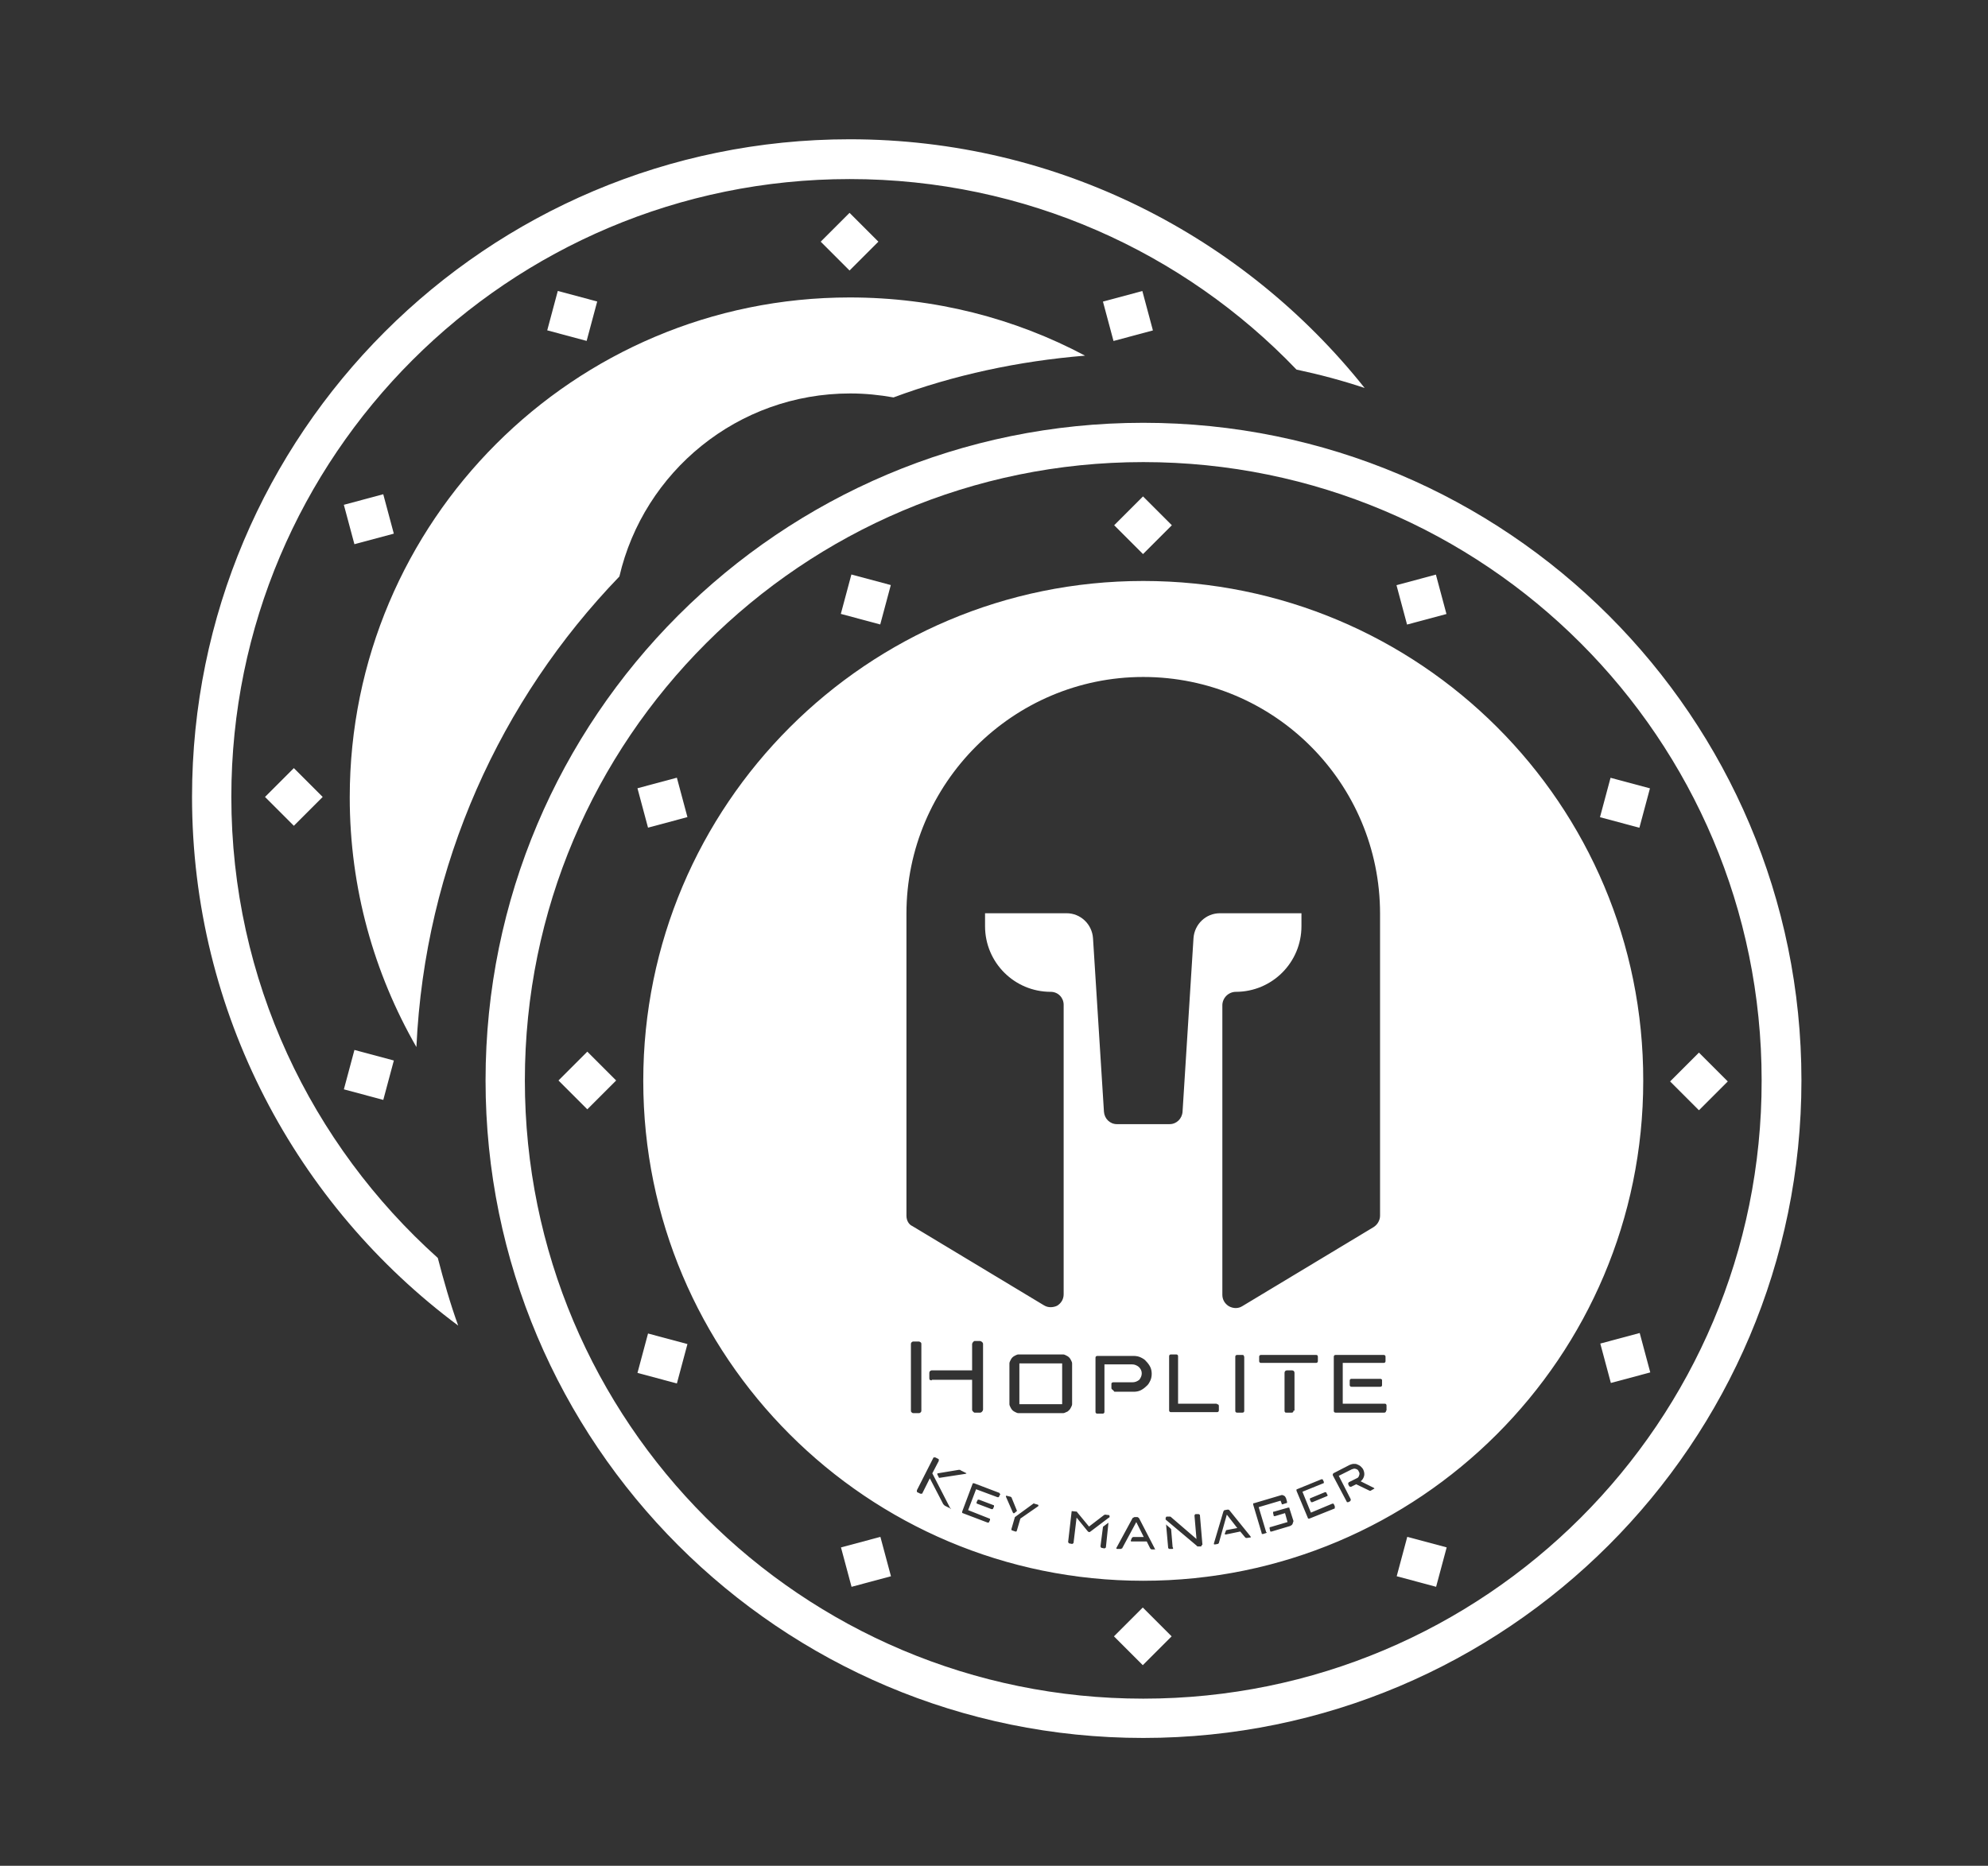
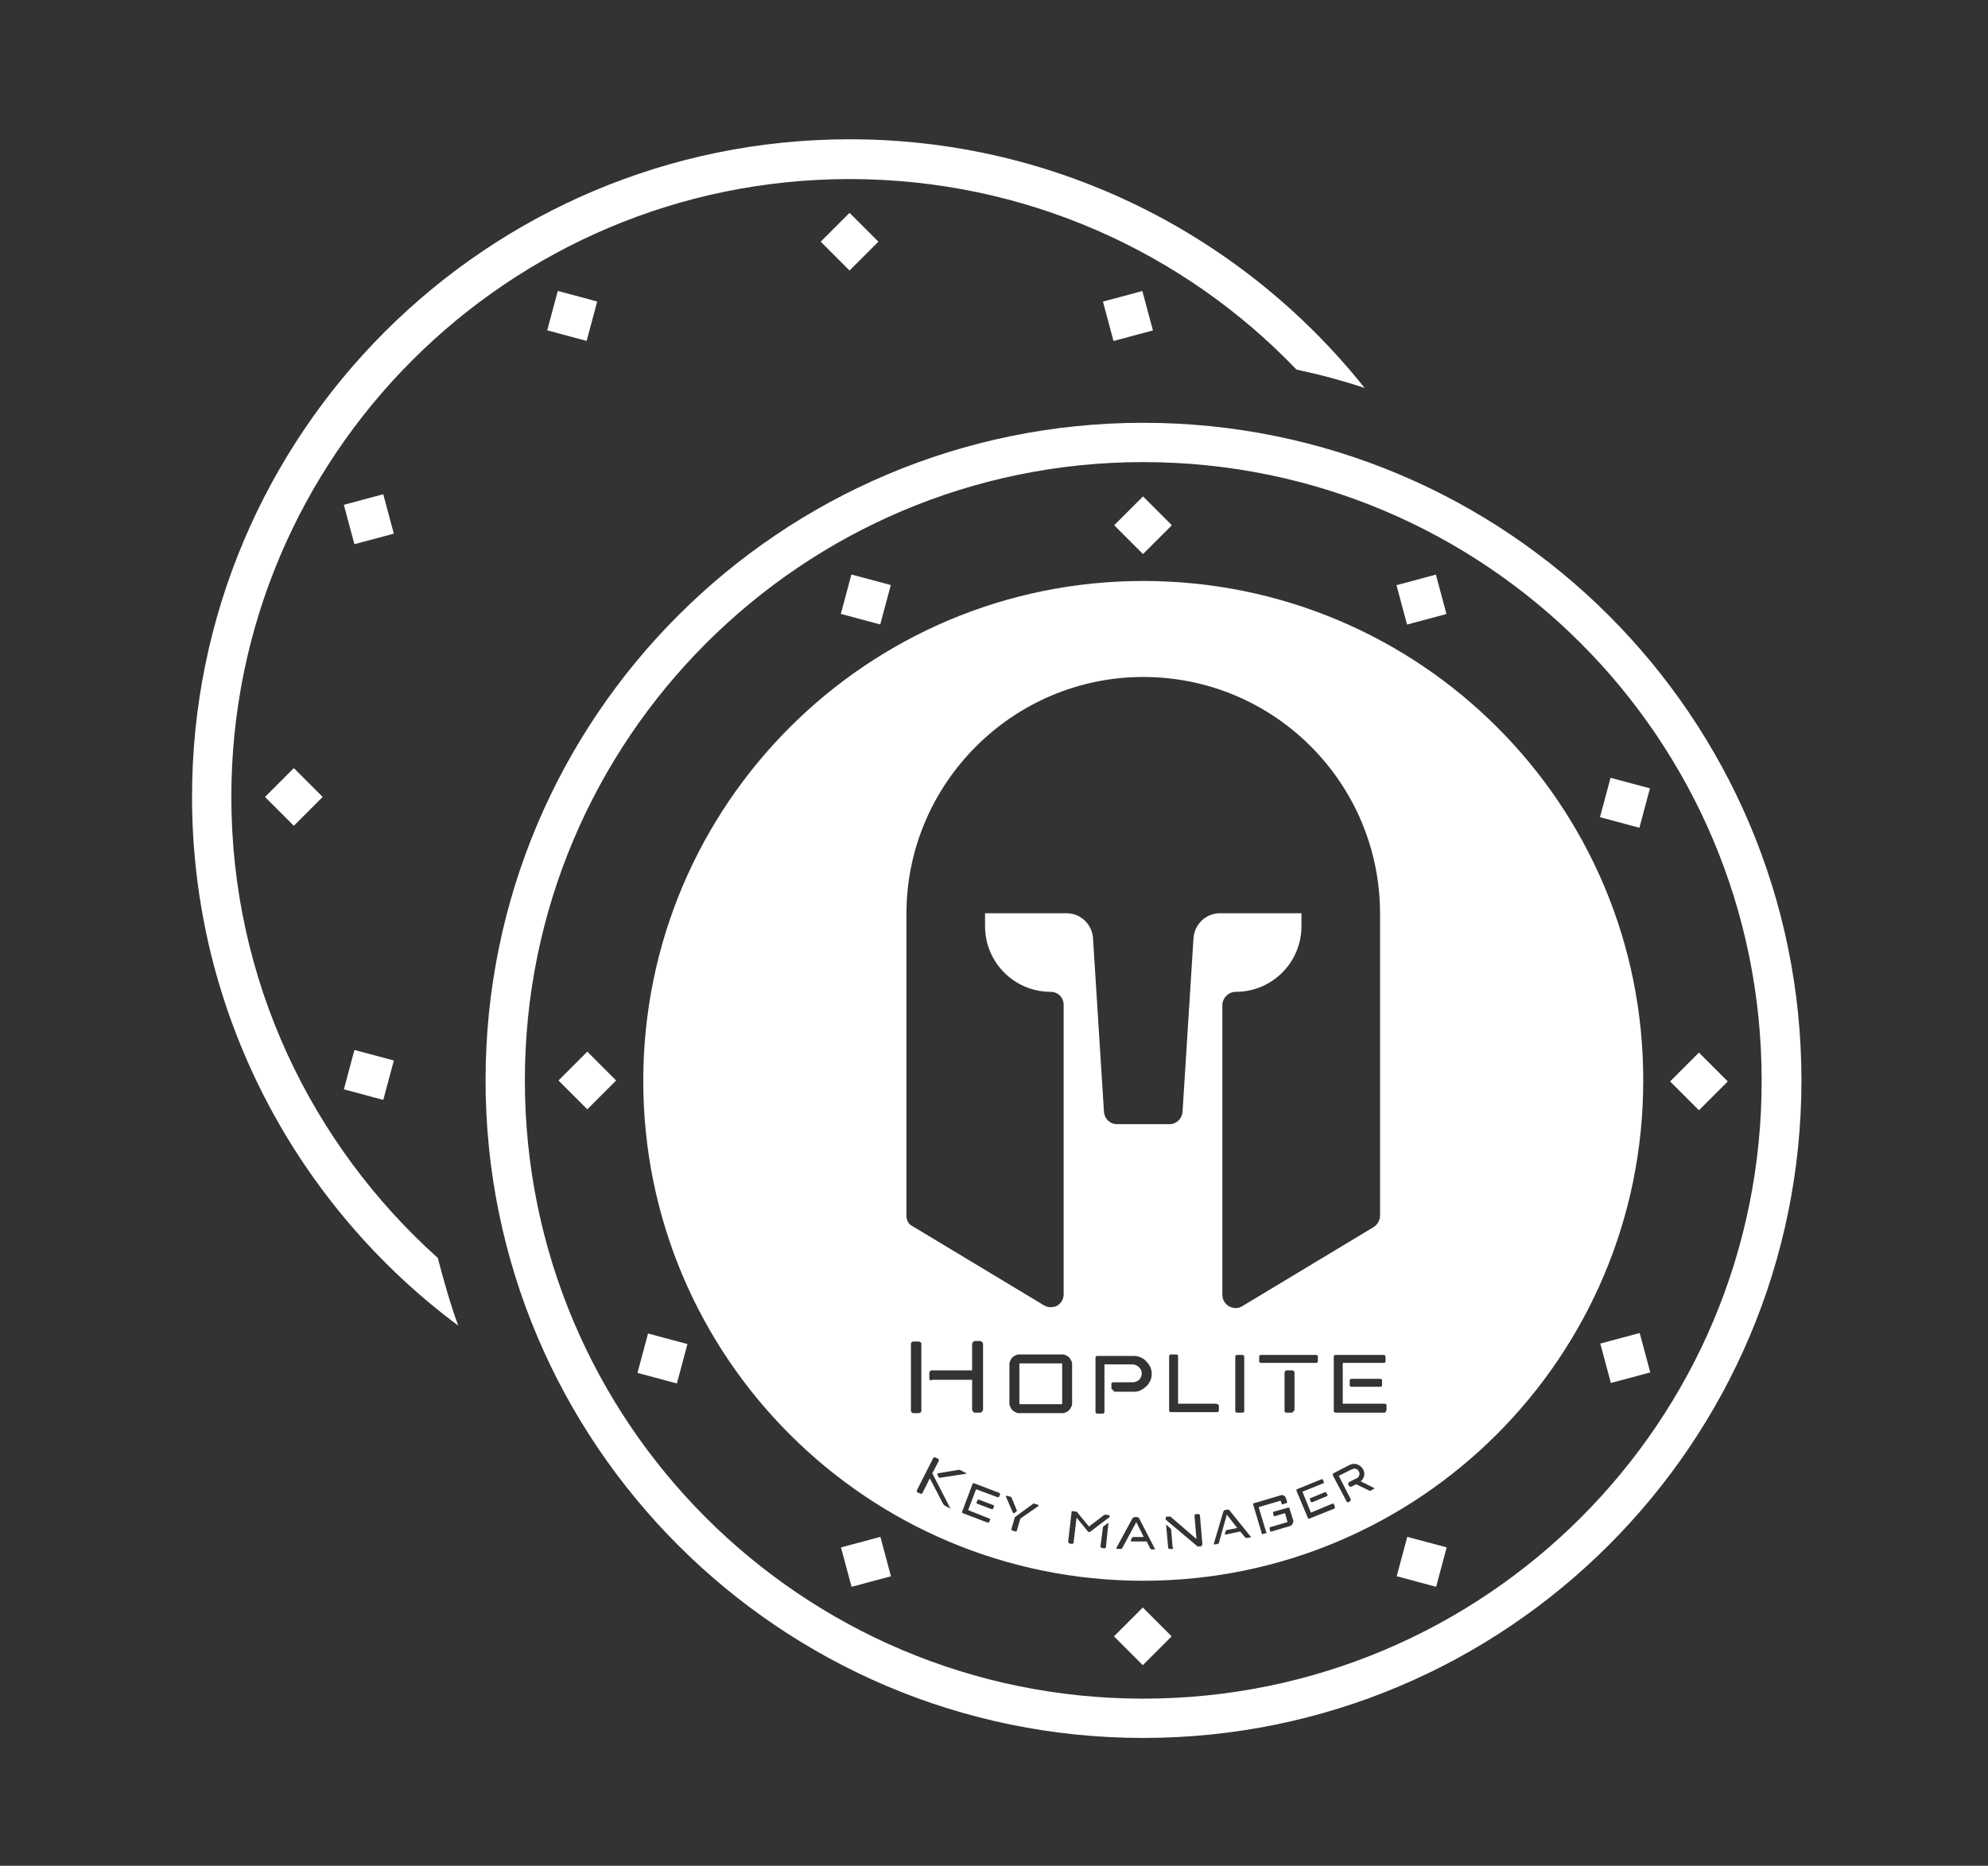
<svg xmlns="http://www.w3.org/2000/svg" version="1.1" x="0px" y="0px" viewBox="0 0 399.6 375.1" style="enable-background:new 0 0 399.6 375.1;" xml:space="preserve">
  <rect x="0" y="0" width="399.6" height="375.1" fill="#333333" stroke="none" />
  <style type="text/css">
	.st0{display:none;}
	.st1{display:inline;fill:#A67C52;}
	.st2{fill:#FFFFFF;}
</style>
  <g id="clone">
    <g>
      <rect x="55" y="156.1" transform="matrix(0.707 -0.707 0.707 0.707 -95.98 88.742)" class="st2" width="8.2" height="8.2" />
      <rect x="70" y="212" transform="matrix(0.259 -0.966 0.966 0.259 -153.801 231.716)" class="st2" width="8.2" height="8.2" />
      <rect x="70" y="100.3" transform="matrix(0.966 -0.259 0.259 0.966 -24.483 22.727)" class="st2" width="8.2" height="8.2" />
      <rect x="222.6" y="59.4" transform="matrix(0.966 -0.259 0.259 0.966 -8.718 60.904)" class="st2" width="8.2" height="8.2" />
      <rect x="110.9" y="59.4" transform="matrix(0.259 -0.966 0.966 0.259 23.893 158.157)" class="st2" width="8.2" height="8.2" />
      <rect x="166.7" y="44.4" transform="matrix(0.707 -0.707 0.707 0.707 15.719 135.054)" class="st2" width="8.2" height="8.2" />
    </g>
    <path class="st2" d="M88,252.9c-25.4-22.8-41.5-55.8-41.5-92.7C46.5,91.6,102.2,36,170.8,36c35.3,0,67.2,14.7,89.8,38.3   c4.7,1,9.2,2.2,13.7,3.7c-24.2-30.4-61.6-50-103.5-50c-73,0-132.2,59.2-132.2,132.2c0,43.5,21.1,82.2,53.5,106.3   C90.5,262.1,89.2,257.5,88,252.9z" />
-     <path class="st2" d="M124.5,115.9c4.9-21.1,23.8-36.8,46.4-36.8c3,0,5.9,0.3,8.7,0.8c12.1-4.5,25.1-7.3,38.5-8.4   C204,64,187.9,59.8,170.8,59.8c-55.5,0-100.5,45-100.5,100.5c0,18.3,4.9,35.4,13.4,50.2C85.4,173.8,100.6,140.7,124.5,115.9z" />
    <g>
      <rect x="114" y="213.1" transform="matrix(0.707 -0.707 0.707 0.707 -119.004 147.158)" class="st2" width="8.2" height="8.2" />
      <rect x="129" y="269" transform="matrix(0.259 -0.966 0.966 0.259 -165.129 330.954)" class="st2" width="8.2" height="8.2" />
      <rect x="169.9" y="309.9" transform="matrix(0.966 -0.259 0.259 0.966 -75.344 55.737)" class="st2" width="8.2" height="8.2" />
      <rect x="204.9" y="274.1" class="st2" width="8.6" height="8.2" />
      <rect x="225.7" y="324.8" transform="matrix(0.707 -0.707 0.707 0.707 -165.292 258.911)" class="st2" width="8.2" height="8.2" />
-       <rect x="129" y="157.3" transform="matrix(0.966 -0.259 0.259 0.966 -37.221 39.932)" class="st2" width="8.2" height="8.2" />
      <rect x="281.6" y="309.9" transform="matrix(0.259 -0.966 0.966 0.259 -91.552 508.652)" class="st2" width="8.2" height="8.2" />
      <rect x="337.4" y="213.2" transform="matrix(0.707 -0.707 0.707 0.707 -53.574 305.222)" class="st2" width="8.2" height="8.2" />
      <rect x="281.6" y="116.4" transform="matrix(0.966 -0.259 0.259 0.966 -21.471 78.135)" class="st2" width="8.2" height="8.2" />
      <rect x="322.5" y="157.3" transform="matrix(0.259 -0.966 0.966 0.259 86.127 435.084)" class="st2" width="8.2" height="8.2" />
      <rect x="169.9" y="116.4" transform="matrix(0.259 -0.966 0.966 0.259 12.565 257.395)" class="st2" width="8.2" height="8.2" />
      <rect x="225.7" y="101.4" transform="matrix(0.707 -0.707 0.707 0.707 -7.305 193.476)" class="st2" width="8.2" height="8.2" />
      <rect x="322.5" y="269" transform="matrix(0.966 -0.259 0.259 0.966 -59.537 93.787)" class="st2" width="8.2" height="8.2" />
      <path class="st2" d="M229.8,116.8c-55.5,0-100.5,45-100.5,100.5c0,55.5,45,100.5,100.5,100.5c55.5,0,100.5-45,100.5-100.5    C330.4,161.7,285.4,116.8,229.8,116.8z M182.2,244.4v-60.7c0-26.2,21.4-47.6,47.6-47.6c26.3,0,47.6,21.3,47.6,47.6v60.7    c0,0.9-0.5,1.8-1.3,2.3l-26.4,15.9c-0.8,0.5-1.8,0.5-2.7,0c-0.8-0.5-1.3-1.3-1.3-2.3l0-58.2c0-0.7,0.3-1.4,0.8-1.9    c0.5-0.5,1.2-0.8,1.9-0.8c7.3,0,13.2-5.9,13.2-13.2v-2.6h-16.4c-2.8,0-5.1,2.2-5.3,5l-2.2,34.9c-0.1,1.4-1.2,2.5-2.6,2.5h-10.6    c-1.4,0-2.5-1.1-2.6-2.5l-2.2-34.9c-0.2-2.8-2.5-5-5.3-5h-16.4v2.6c0,7.3,5.9,13.2,13.2,13.2c1.5,0,2.6,1.2,2.6,2.6v58.2    c0,1-0.5,1.8-1.3,2.3c-0.4,0.2-0.9,0.3-1.3,0.3c-0.5,0-0.9-0.1-1.4-0.4l-26.4-15.9C182.7,246.2,182.2,245.4,182.2,244.4z     M266.8,300.7c0,0.1-0.1,0.1-0.1,0.1l-2.9,1.2c-0.1,0-0.1,0-0.2,0c-0.1,0-0.1-0.1-0.1-0.1l-0.2-0.4c0-0.1,0-0.1,0-0.2    c0-0.1,0.1-0.1,0.1-0.1l2.9-1.2c0.1,0,0.1,0,0.2,0c0.1,0,0.1,0.1,0.1,0.1l0.2,0.4C266.9,300.6,266.9,300.7,266.8,300.7z     M264.9,272.8v0.8c0,0.1,0,0.2-0.1,0.3c-0.1,0.1-0.2,0.1-0.3,0.1h-11c-0.1,0-0.2,0-0.3-0.1c-0.1-0.1-0.1-0.2-0.1-0.3v-0.8    c0-0.1,0-0.2,0.1-0.3c0.1-0.1,0.2-0.1,0.3-0.1h11c0.1,0,0.3,0,0.3,0.1C264.9,272.6,264.9,272.7,264.9,272.8z M250.1,272.8v10.8    c0,0.1,0,0.2-0.1,0.3c-0.1,0.1-0.2,0.1-0.3,0.1h-1c-0.1,0-0.2,0-0.3-0.1c-0.1-0.1-0.1-0.2-0.1-0.3v-10.8c0-0.1,0-0.2,0.1-0.3    c0.1-0.1,0.2-0.1,0.3-0.1h1c0.1,0,0.2,0,0.3,0.1C250,272.6,250.1,272.7,250.1,272.8z M244.6,282.3c0.1,0,0.2,0,0.3,0.1    c0.1,0.1,0.1,0.2,0.1,0.3v0.8c0,0.1,0,0.2-0.1,0.3c-0.1,0.1-0.2,0.1-0.3,0.1h-9.2c-0.1,0-0.2,0-0.3-0.1c-0.1-0.1-0.1-0.2-0.1-0.3    v-10.8c0-0.1,0-0.2,0.1-0.3c0.1-0.1,0.2-0.1,0.3-0.1h1c0.1,0,0.2,0,0.3,0.1c0.1,0.1,0.1,0.2,0.1,0.3v9.5H244.6z M187.3,277.5    c-0.1,0-0.3,0-0.4-0.1c-0.1-0.1-0.1-0.2-0.1-0.4v-0.9c0-0.1,0-0.3,0.1-0.4c0.1-0.1,0.2-0.2,0.4-0.2h8.1v-5.3    c0-0.1,0.1-0.3,0.2-0.4c0.1-0.1,0.2-0.2,0.3-0.2h1.1c0.1,0,0.3,0.1,0.4,0.2c0.1,0.1,0.2,0.2,0.2,0.4v13.2c0,0.1-0.1,0.3-0.2,0.4    c-0.1,0.1-0.2,0.2-0.4,0.2h-1.1c-0.1,0-0.2-0.1-0.3-0.2c-0.1-0.1-0.2-0.2-0.2-0.4v-6H187.3z M194.3,296.2c0,0-0.1,0-0.2,0.1    l-5.2,0.8c0,0-0.1,0-0.1,0c0,0-0.1,0-0.1-0.1l-0.3-0.6c0,0,0-0.1,0-0.1c0,0,0-0.1,0.1-0.1l4.2-0.7c0.1,0,0.1,0,0.2,0    c0.1,0,0.1,0,0.2,0.1L194.3,296.2C194.3,296.1,194.3,296.1,194.3,296.2z M183.2,283.9c-0.1-0.1-0.1-0.2-0.1-0.4v-13.2    c0-0.1,0-0.3,0.1-0.4c0.1-0.1,0.2-0.2,0.4-0.2h1.1c0.1,0,0.3,0.1,0.4,0.2c0.1,0.1,0.1,0.2,0.1,0.4v13.2c0,0.1,0,0.3-0.1,0.4    c-0.1,0.1-0.2,0.2-0.4,0.2h-1.1C183.4,284.1,183.3,284,183.2,283.9z M191.1,303.3l-1.2-0.6c-0.1-0.1-0.2-0.2-0.3-0.3l-2.7-5.2    l-1.5,3c0,0.1-0.1,0.1-0.2,0.1c-0.1,0-0.1,0-0.2,0l-0.6-0.3c-0.1,0-0.1-0.1-0.1-0.2c0-0.1,0-0.1,0-0.2l3.3-6.5    c0-0.1,0.1-0.1,0.2-0.1c0.1,0,0.1,0,0.2,0l0.6,0.3c0.1,0,0.1,0.1,0.1,0.2c0,0.1,0,0.1,0,0.2l-1.3,2.5l3.6,7    C191.2,303.2,191.2,303.3,191.1,303.3C191.2,303.4,191.1,303.4,191.1,303.3z M199.8,302.9l-0.2,0.4c0,0.1-0.1,0.1-0.1,0.1    c-0.1,0-0.1,0-0.2,0l-2.9-1.1c-0.1,0-0.1-0.1-0.1-0.1c0-0.1,0-0.1,0-0.2l0.2-0.4c0-0.1,0.1-0.1,0.1-0.1c0.1,0,0.1,0,0.2,0l2.9,1.1    c0.1,0,0.1,0.1,0.1,0.1C199.8,302.7,199.8,302.8,199.8,302.9z M201,300.5l-0.2,0.4c0,0.1-0.1,0.1-0.1,0.1c-0.1,0-0.1,0-0.2,0    l-4.3-1.6l-1.6,4.2l4.3,1.7c0.1,0,0.1,0.1,0.1,0.1c0,0.1,0,0.1,0,0.2l-0.2,0.4c0,0.1-0.1,0.1-0.1,0.1c-0.1,0-0.1,0-0.2,0l-5-1.9    c-0.1,0-0.1-0.1-0.1-0.1c0-0.1,0-0.1,0-0.2l2.1-5.6c0-0.1,0.1-0.1,0.1-0.1c0.1,0,0.1,0,0.2,0l5,1.9c0.1,0,0.1,0.1,0.1,0.1    C201.1,300.4,201.1,300.5,201,300.5z M202.2,300.8c0-0.1,0.1-0.1,0.1-0.1l0.8,0.2c0.1,0,0.1,0.1,0.2,0.1l1.1,2.7    c0,0.1,0,0.1,0,0.1c0,0-0.2,0.1-0.5,0.4c-0.1,0-0.1,0.1-0.2,0c0,0-0.1-0.1-0.1-0.1l-1.4-3.2C202.2,300.9,202.2,300.8,202.2,300.8z     M208.7,302.8l-3.6,2.5l-0.7,2.4c0,0.1-0.1,0.1-0.1,0.2c-0.1,0-0.1,0-0.2,0l-0.6-0.2c-0.1,0-0.1-0.1-0.2-0.1c0-0.1,0-0.1,0-0.2    l0.7-2.4l3.7-2.7c0.1-0.1,0.1-0.1,0.2,0l0.7,0.2c0.1,0,0.1,0.1,0.1,0.1C208.8,302.7,208.7,302.7,208.7,302.8z M213.7,284.1h-9    c-0.2,0-0.4-0.1-0.6-0.2c-0.2-0.1-0.4-0.2-0.6-0.4c-0.2-0.2-0.3-0.4-0.4-0.6c-0.1-0.2-0.2-0.4-0.2-0.6v-8.2c0-0.2,0.1-0.4,0.2-0.6    c0.1-0.2,0.2-0.4,0.4-0.6c0.2-0.2,0.4-0.3,0.6-0.4c0.2-0.1,0.4-0.2,0.6-0.2h9c0.2,0,0.4,0.1,0.6,0.2c0.2,0.1,0.4,0.2,0.6,0.4    c0.2,0.2,0.3,0.4,0.4,0.6c0.1,0.2,0.2,0.4,0.2,0.6v8.2c0,0.2-0.1,0.4-0.2,0.6c-0.1,0.2-0.2,0.4-0.4,0.6c-0.2,0.2-0.3,0.3-0.6,0.4    C214.1,284,213.9,284.1,213.7,284.1z M222.3,311c0,0.1,0,0.1-0.1,0.2c-0.1,0-0.1,0.1-0.2,0.1l-0.5-0.1c-0.1,0-0.1,0-0.2-0.1    c0-0.1-0.1-0.1-0.1-0.2l0.5-3.9c0,0,0-0.1,0.1-0.1c0-0.1,0.1-0.1,0.1-0.1l0.8-0.6c0.1,0,0.1-0.1,0.1-0.1c0,0,0,0,0,0.1L222.3,311z     M222.9,305.1l-3.7,2.8c0,0-0.1,0-0.1,0.1c-0.1,0-0.1,0-0.2,0c-0.1,0-0.1,0-0.2-0.1c0,0,0,0-0.1-0.1l-2.2-2.7l-0.6,5    c0,0.1,0,0.1-0.1,0.2c-0.1,0-0.1,0.1-0.2,0.1l-0.5-0.1c-0.1,0-0.1,0-0.2-0.1c0-0.1-0.1-0.1-0.1-0.2l0.7-6.1c0-0.1,0-0.1,0.1-0.1    l0.9,0.1c0.1,0,0.1,0,0.1,0.1l2.4,2.9l3-2.3c0.1,0,0.1-0.1,0.2-0.1l0.8,0.1c0.1,0,0.1,0,0.1,0.1C223.1,305,223,305.1,222.9,305.1z     M223.5,279.3c-0.1-0.1-0.1-0.2-0.1-0.3v-0.7c0-0.1,0-0.3,0.1-0.3c0.1-0.1,0.2-0.1,0.3-0.1h3.8c0.6,0,1-0.2,1.4-0.5    c0.3-0.4,0.5-0.8,0.5-1.3c0-0.5-0.2-0.9-0.6-1.3c-0.4-0.3-0.8-0.5-1.3-0.5H222v9.5c0,0.1,0,0.2-0.1,0.3c-0.1,0.1-0.2,0.1-0.3,0.1    h-1c-0.1,0-0.2,0-0.3-0.1c-0.1-0.1-0.1-0.2-0.1-0.3v-10.8c0-0.1,0-0.2,0.1-0.3c0.1-0.1,0.2-0.1,0.3-0.1h7.3c0.5,0,1,0.1,1.4,0.3    c0.4,0.2,0.8,0.4,1.1,0.8c0.3,0.3,0.6,0.7,0.8,1.1c0.2,0.4,0.3,0.9,0.3,1.4c0,0.5-0.1,1-0.3,1.4c-0.2,0.4-0.4,0.8-0.8,1.1    c-0.3,0.3-0.7,0.6-1.1,0.8c-0.4,0.2-0.9,0.3-1.4,0.3h-3.9C223.7,279.4,223.6,279.4,223.5,279.3z M232.2,311.5l-0.7,0    c-0.1,0-0.2-0.1-0.3-0.2l-0.7-1.4l-3,0c-0.1,0-0.2,0-0.2-0.1c0,0,0-0.1,0-0.1l0.2-0.5c0.1-0.1,0.2-0.2,0.3-0.2l2.1,0l-1.5-3    l-2.8,5.2c0,0.1-0.1,0.1-0.1,0.1c-0.1,0-0.1,0.1-0.2,0.1l-0.7,0c-0.1,0-0.2,0-0.2-0.1c0,0,0-0.1,0-0.1l3.2-5.9    c0-0.1,0.1-0.1,0.2-0.2c0.1,0,0.2-0.1,0.2-0.1l0.6,0c0.1,0,0.1,0,0.2,0.1c0.1,0,0.1,0.1,0.2,0.2l3.1,6c0,0.1,0,0.1,0,0.1    C232.4,311.5,232.3,311.5,232.2,311.5z M235.8,311.3c0,0.1-0.1,0.1-0.2,0.1l-0.5,0c-0.1,0-0.1,0-0.2-0.1c-0.1,0-0.1-0.1-0.1-0.2    l-0.4-4.5c0-0.1,0-0.1,0-0.1c0,0,0.1,0,0.1,0.1l0.7,0.6c0,0,0.1,0.1,0.1,0.1c0,0.1,0.1,0.1,0.1,0.1l0.3,3.6    C235.8,311.2,235.8,311.2,235.8,311.3z M241.5,310.8c0,0.1-0.1,0.1-0.2,0.1l-0.5,0c-0.1,0-0.2,0-0.2-0.1l-6.3-5.3l0-0.3    c0-0.1,0-0.1,0.1-0.2c0-0.1,0.1-0.1,0.2-0.1l0.3,0c0.1,0,0.2,0,0.3,0c0.1,0,0.2,0.1,0.3,0.2l5,4.3l-0.4-4.7c0-0.1,0-0.1,0.1-0.2    c0-0.1,0.1-0.1,0.2-0.1l0.5,0c0.1,0,0.1,0,0.2,0.1c0.1,0,0.1,0.1,0.1,0.2l0.5,5.9C241.5,310.6,241.5,310.7,241.5,310.8z     M251.3,309.1l-0.7,0.1c-0.1,0-0.2,0-0.3-0.1l-1-1.2l-2.9,0.6c-0.1,0-0.2,0-0.2-0.1c0,0,0-0.1,0-0.1l0.2-0.5    c0-0.1,0.1-0.2,0.2-0.2l2.1-0.4l-2.1-2.7l-1.6,5.7c0,0.1,0,0.1-0.1,0.1c0,0-0.1,0.1-0.1,0.1l-0.6,0.1c-0.1,0-0.2,0-0.2-0.1    c0,0,0-0.1,0-0.1l1.9-6.4c0-0.1,0.1-0.1,0.1-0.2c0.1-0.1,0.1-0.1,0.2-0.1l0.5-0.1c0.1,0,0.1,0,0.2,0c0.1,0,0.2,0.1,0.2,0.1    l4.2,5.2c0,0.1,0,0.1,0.1,0.1C251.5,309,251.4,309.1,251.3,309.1z M254.6,308.1c0,0.1-0.1,0.1-0.1,0.1l-0.6,0.2    c-0.1,0-0.1,0-0.2,0c-0.1,0-0.1-0.1-0.1-0.2l-1.7-5.7c0-0.1,0-0.1,0-0.2c0-0.1,0.1-0.1,0.2-0.1l5.4-1.6c0.2-0.1,0.4,0,0.6,0.1    c0.2,0.1,0.3,0.3,0.4,0.5l0.2,0.7c0,0.1,0,0.1,0,0.2c0,0.1-0.1,0.1-0.2,0.1l-0.6,0.2c-0.2,0.1-0.3,0-0.3-0.2l-0.2-0.5l-4.4,1.3    l1.5,5C254.6,308,254.6,308.1,254.6,308.1z M259.8,306.4c-0.1,0.2-0.3,0.3-0.5,0.4l-3.7,1.1c-0.1,0-0.1,0-0.2,0    c-0.1,0-0.1-0.1-0.1-0.2l-0.1-0.4c0-0.1,0-0.1,0-0.2c0-0.1,0.1-0.1,0.2-0.1l3.4-1l-0.5-1.8l-2,0.6c-0.1,0-0.1,0-0.2,0    c-0.1,0-0.1-0.1-0.1-0.2l-0.1-0.4c0-0.1,0-0.1,0-0.2c0-0.1,0.1-0.1,0.2-0.1l2.8-0.8c0.1,0,0.1,0,0.2,0c0.1,0,0.1,0.1,0.1,0.2    l0.8,2.5C259.9,306,259.9,306.2,259.8,306.4z M260,283.6c0,0.1,0,0.2-0.1,0.3c-0.1,0.1-0.2,0.1-0.3,0.1h-1c-0.1,0-0.3,0-0.3-0.1    c-0.1-0.1-0.1-0.2-0.1-0.3v-7.6c0-0.3,0.2-0.5,0.5-0.5h1c0.3,0,0.5,0.2,0.5,0.5V283.6z M268.3,303.2c0,0.1-0.1,0.1-0.1,0.1l-5,2    c-0.1,0-0.1,0-0.2,0c-0.1,0-0.1-0.1-0.1-0.1l-2.3-5.5c0-0.1,0-0.1,0-0.2c0-0.1,0.1-0.1,0.1-0.1l4.9-2c0.1,0,0.1,0,0.2,0    c0.1,0,0.1,0.1,0.1,0.1l0.2,0.4c0,0.1,0,0.1,0,0.2c0,0.1-0.1,0.1-0.1,0.1l-4.2,1.7l1.7,4.2l4.3-1.8c0.1,0,0.1,0,0.2,0    c0.1,0,0.1,0.1,0.1,0.1l0.2,0.4C268.3,303.1,268.3,303.2,268.3,303.2z M276.2,299.3l-0.7,0.4c0,0-0.1,0-0.1,0c0,0-0.1,0-0.1,0    l-2.7-1.3l-1,0.5c-0.1,0-0.1,0-0.2,0c-0.1,0-0.1-0.1-0.2-0.1l-0.2-0.4c0-0.1,0-0.1,0-0.2c0-0.1,0.1-0.1,0.1-0.2l1.6-0.8    c0.3-0.1,0.4-0.3,0.5-0.6c0.1-0.3,0.1-0.5-0.1-0.8c-0.1-0.3-0.3-0.4-0.6-0.5c-0.3-0.1-0.5,0-0.8,0.1l-2.6,1.3l2.4,4.7    c0,0.1,0,0.1,0,0.2c0,0.1-0.1,0.1-0.1,0.2L271,302c-0.1,0-0.1,0-0.2,0c-0.1,0-0.1-0.1-0.1-0.1l-2.8-5.3c0-0.1,0-0.1,0-0.2    c0-0.1,0.1-0.1,0.1-0.2l3.3-1.7c0.3-0.1,0.5-0.2,0.8-0.2c0.3,0,0.5,0,0.7,0.1c0.2,0.1,0.5,0.2,0.7,0.4c0.2,0.2,0.4,0.4,0.5,0.6    c0.2,0.4,0.3,0.9,0.2,1.3c-0.1,0.4-0.3,0.8-0.7,1.1l2.6,1.3c0.1,0,0.1,0.1,0.1,0.1C276.3,299.2,276.3,299.3,276.2,299.3z     M278.6,283.6c0,0.1,0,0.2-0.1,0.3c-0.1,0.1-0.2,0.1-0.3,0.1h-9.7c-0.1,0-0.2,0-0.3-0.1c-0.1-0.1-0.1-0.2-0.1-0.3v-10.8    c0-0.1,0-0.2,0.1-0.3c0.1-0.1,0.2-0.1,0.3-0.1h9.6c0.1,0,0.2,0,0.3,0.1c0.1,0.1,0.1,0.2,0.1,0.3v0.8c0,0.1,0,0.2-0.1,0.3    c-0.1,0.1-0.2,0.1-0.3,0.1h-8.2v8.2h8.4c0.1,0,0.2,0,0.3,0.1c0.1,0.1,0.1,0.2,0.1,0.3V283.6z M277.8,277.6v0.8    c0,0.1,0,0.3-0.1,0.3c-0.1,0.1-0.2,0.1-0.3,0.1h-5.7c-0.1,0-0.2,0-0.3-0.1c-0.1-0.1-0.1-0.2-0.1-0.3v-0.8c0-0.1,0-0.2,0.1-0.3    c0.1-0.1,0.2-0.1,0.3-0.1h5.7c0.1,0,0.2,0,0.3,0.1C277.8,277.3,277.8,277.4,277.8,277.6z" />
      <path class="st2" d="M229.8,85c-73,0-132.2,59.2-132.2,132.2s59.2,132.2,132.2,132.2s132.3-59.2,132.3-132.2S302.9,85,229.8,85z     M229.8,341.5c-68.7,0-124.3-55.6-124.3-124.3c0-68.6,55.7-124.3,124.3-124.3c68.7,0,124.3,55.6,124.3,124.3    C354.2,285.9,298.5,341.5,229.8,341.5z" />
    </g>
  </g>
</svg>